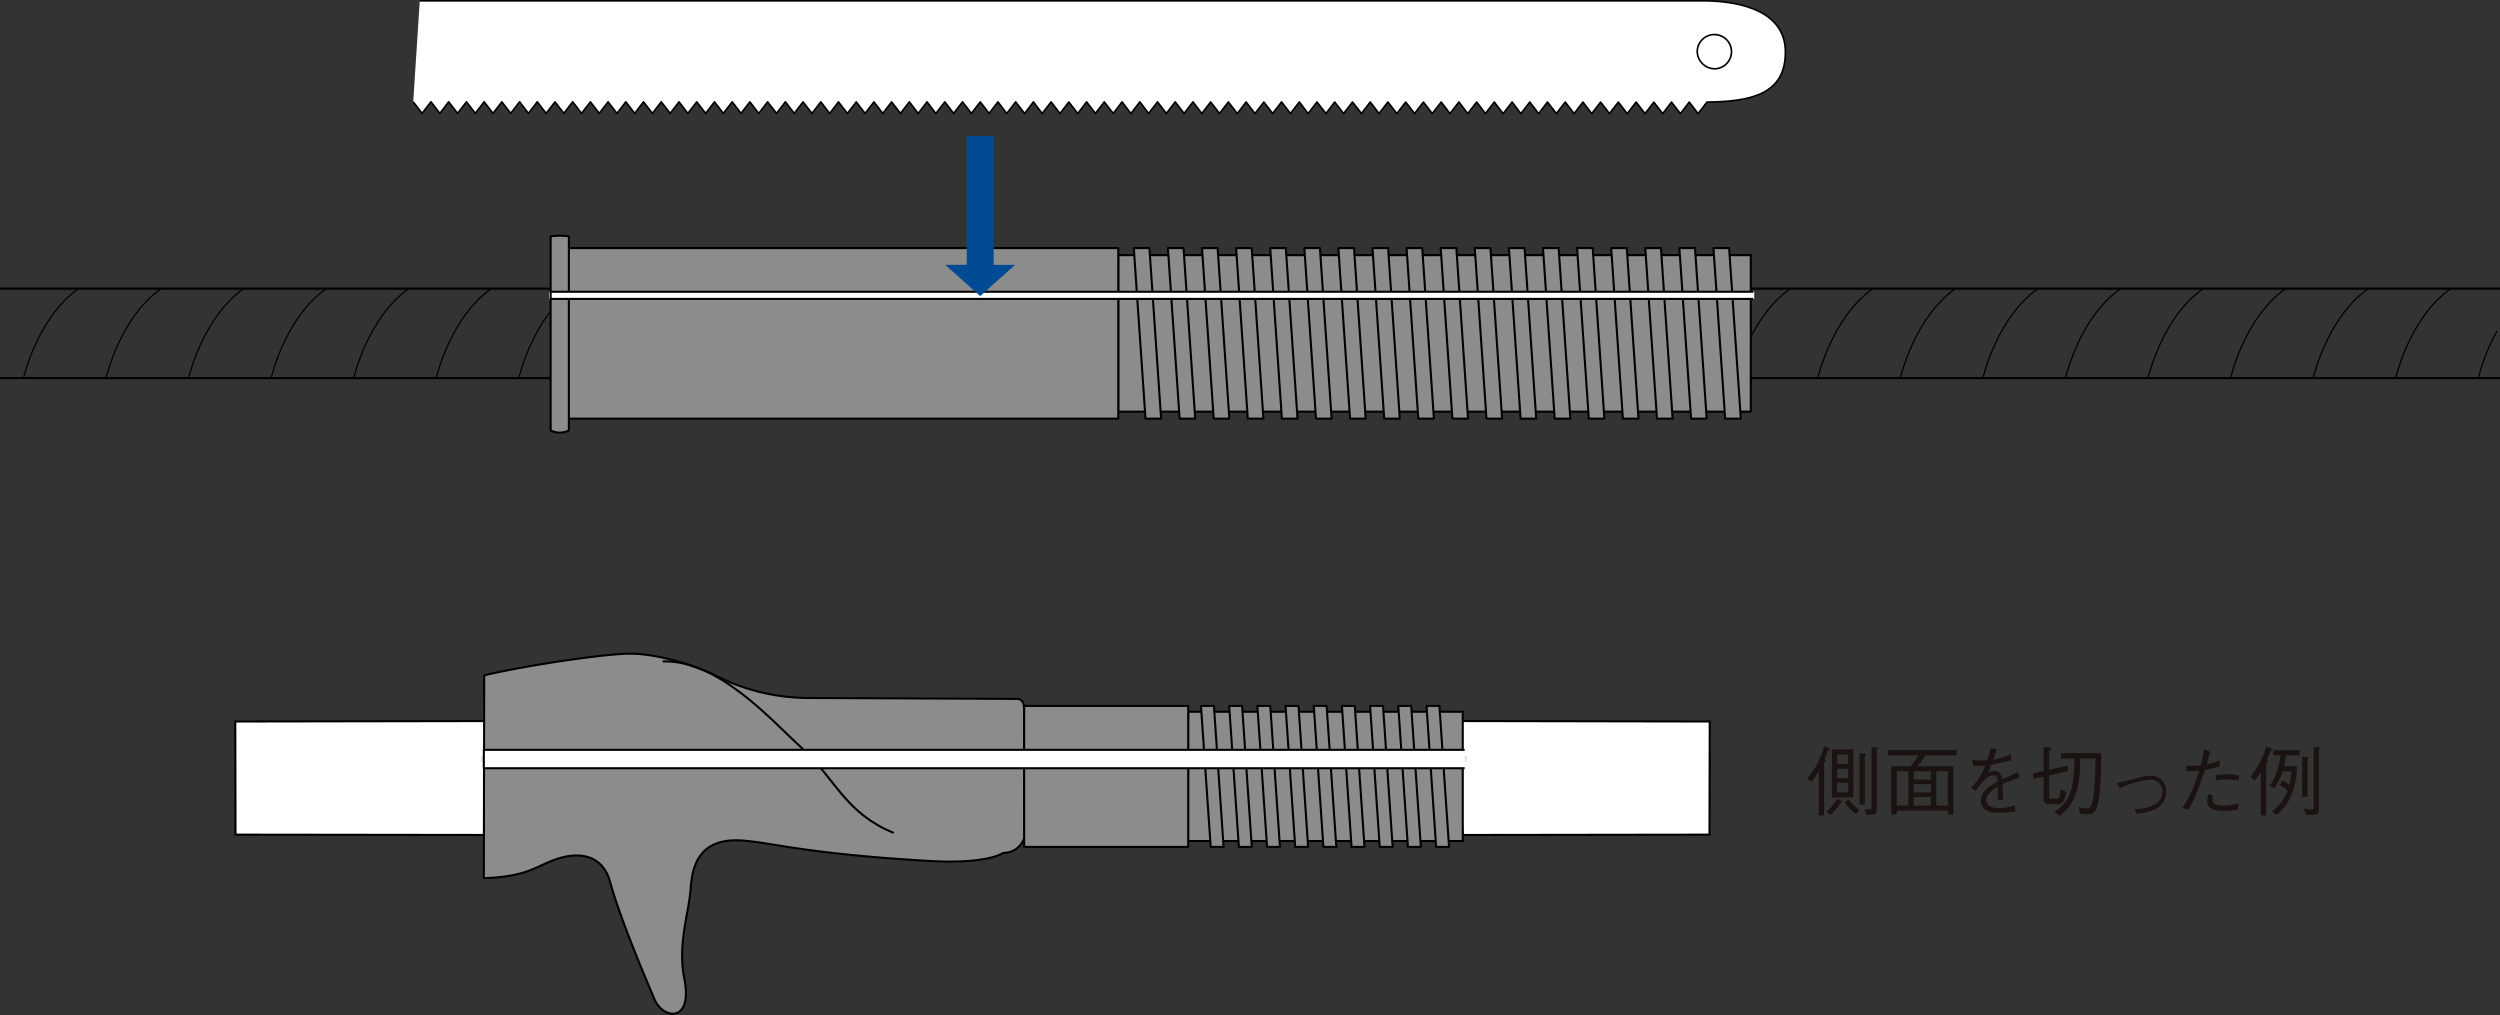
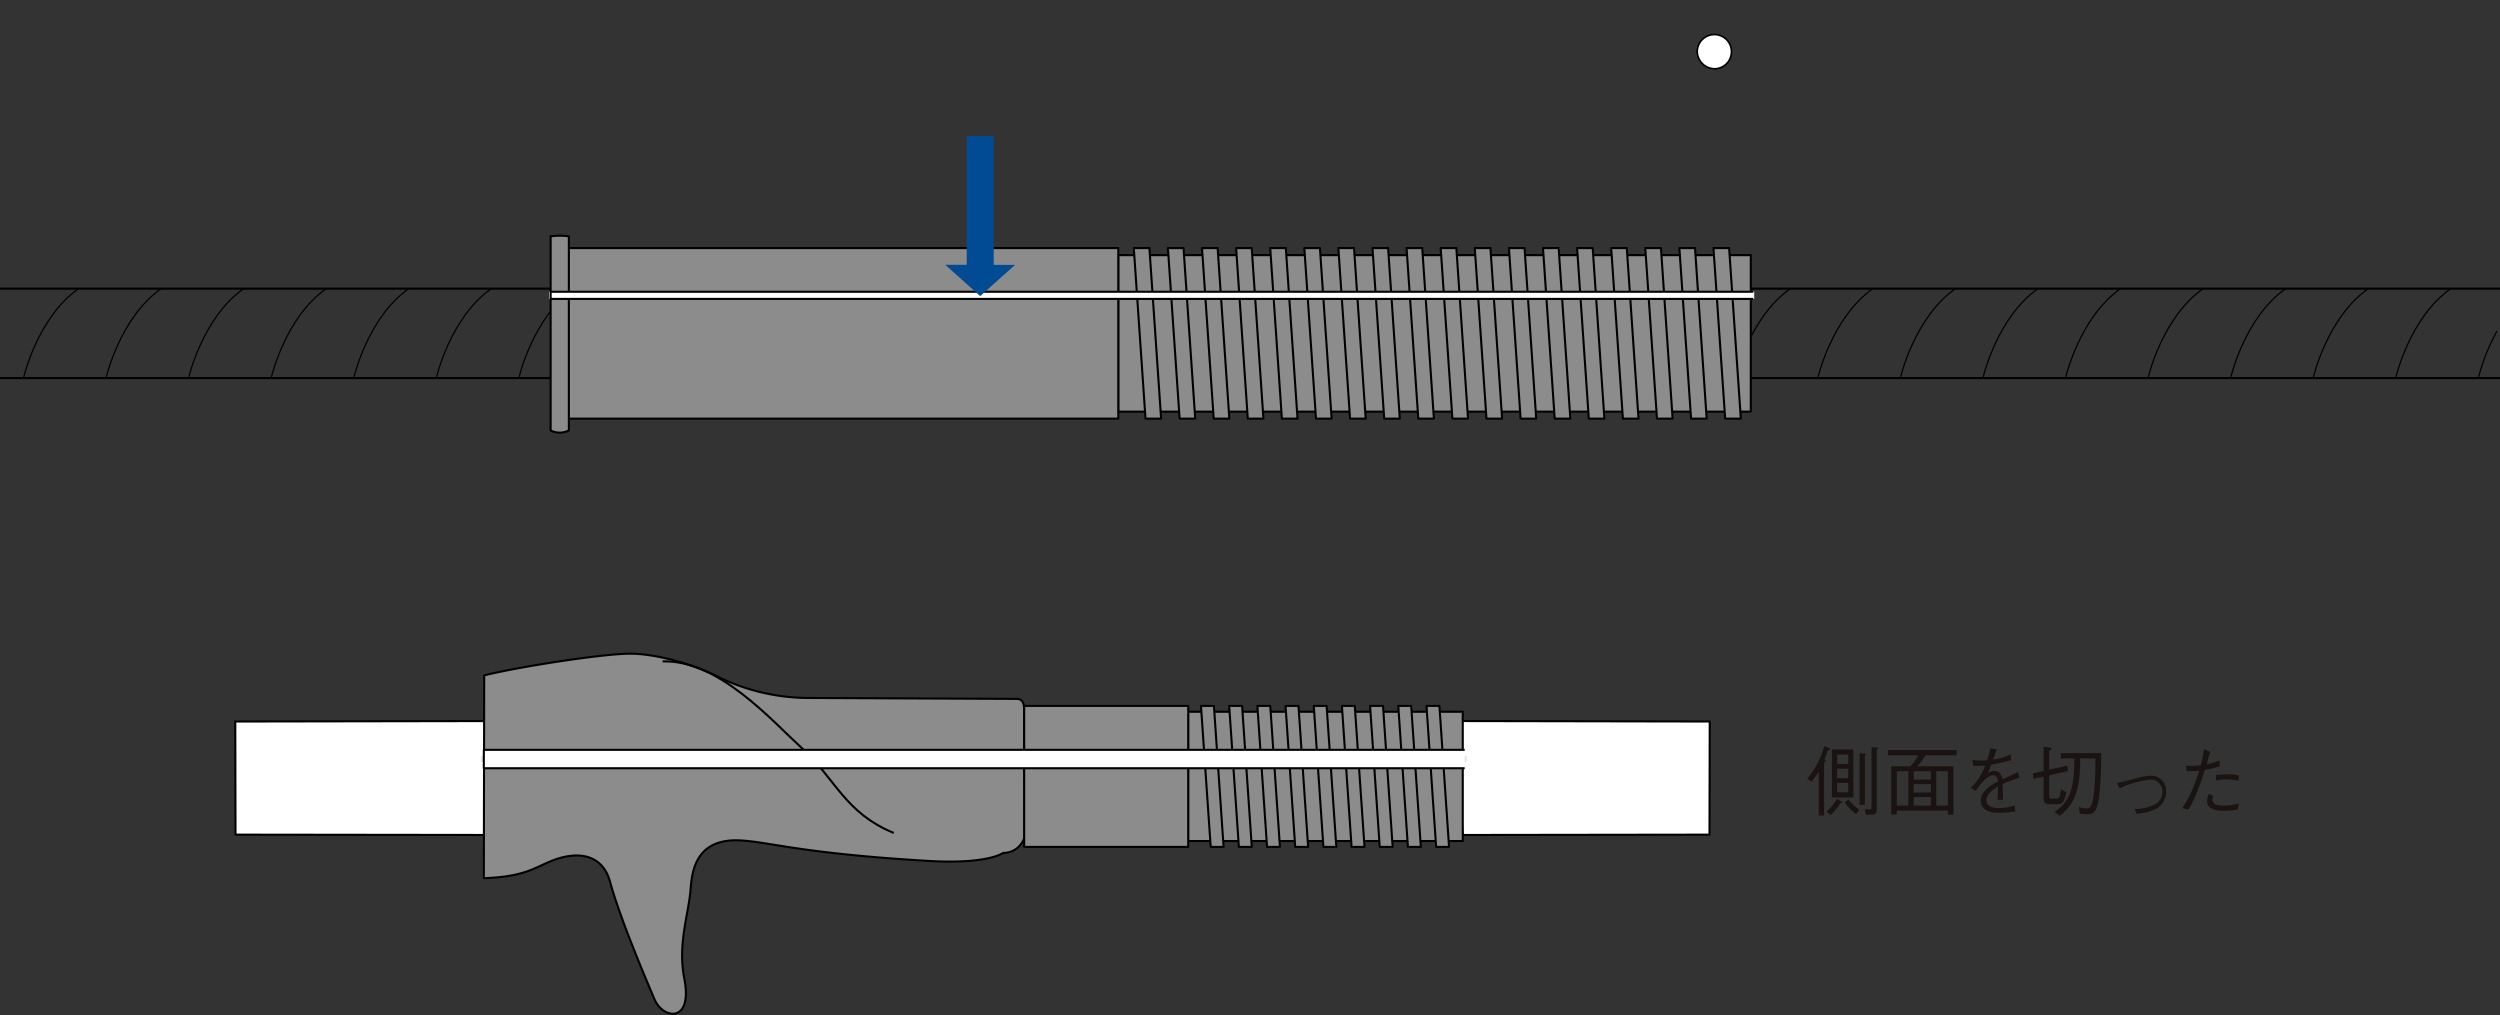
<svg xmlns="http://www.w3.org/2000/svg" width="478.656" height="194.352" viewBox="0 0 478.656 194.352">
  <rect x="0" y="0" width="478.656" height="194.352" fill="#333333" stroke="none" />
  <g id="グループ_8877" data-name="グループ 8877" transform="translate(-49.511 -500.984)">
    <g id="グループ_8869" data-name="グループ 8869" transform="translate(395.543 643.836)">
      <g id="グループ_8868" data-name="グループ 8868">
        <path id="パス_35740" data-name="パス 35740" d="M226.887,573.425a12.533,12.533,0,0,1-.674,1.776c.176.146.249.189.249.277s-.192.263-.309.367v10.1h-1.026v-8.468a11.309,11.309,0,0,1-1.425,2l-.762-.615a16.318,16.318,0,0,0,3.242-6.193l.9.367c.1.044.233.1.233.236S227.166,573.409,226.887,573.425Zm2.332,10.17a8.049,8.049,0,0,1-1.834,2.259l-.792-.617a9.625,9.625,0,0,0,2.025-2.48l.762.439c.044.03.221.12.221.238S229.454,583.579,229.219,583.595Zm-1.568-1.1v-9.188h4.108v9.188Zm3.125-8.218h-2.127v1.82h2.127Zm0,2.7h-2.127v1.834h2.127Zm0,2.716h-2.127v1.836h2.127Zm1.512,5.974a8.61,8.61,0,0,1-2.187-2.219l.69-.6a10.3,10.3,0,0,0,2.1,2.009Zm1.672-11.123V583.9h-1V574l.866.1c.118.014.323.044.323.162A.688.688,0,0,1,233.96,574.541Zm2.275-1.219v11.313c0,.748-.132,1.087-.762,1.131-.192.014-.337.028-1.263.074l-.307-1.071c.367,0,1,0,1.1-.014.235-.03.235-.134.235-.441V572.867l.984.044c.146,0,.323.044.323.162C236.543,573.144,236.514,573.16,236.234,573.321Z" transform="translate(-222.94 -572.661)" fill="#1a1311" />
        <path id="パス_35741" data-name="パス 35741" d="M237.871,574.042a23.079,23.079,0,0,1-1.526,2.1h6.868V585.4h-1.071v-.776h-9.773v.762H231.3v-9.244h3.669a11.614,11.614,0,0,0,1.526-2.1H230.68v-1h13.149v1Zm-3.286,3.051h-2.217v6.574h2.217Zm4.314,0H235.61v1.586H238.9Zm0,2.466H235.61v1.6H238.9Zm0,2.48H235.61v1.628H238.9Zm3.242-4.946h-2.215v6.574h2.215Z" transform="translate(-215.237 -572.28)" fill="#1a1311" />
        <path id="パス_35742" data-name="パス 35742" d="M247.157,584.951a21.415,21.415,0,0,1-3.286.265c-.471,0-3.316,0-3.316-2.275,0-1.907,1.864-2.979,3.272-3.727-.058-.4-.176-1.189-.822-1.189-1.321,0-2.51,1.688-3.42,2.993l-.954-.543a12.22,12.22,0,0,0,2.759-4.314,15.148,15.148,0,0,1-2.261.074l-.219-1.145a11.3,11.3,0,0,0,1.7.118c.557,0,.864-.03,1.159-.044a20.266,20.266,0,0,0,.615-2.29l1.219.192c-.162.515-.323.926-.69,1.951a10.825,10.825,0,0,0,3.36-1l.074,1.115a37.463,37.463,0,0,1-3.815.866,17.574,17.574,0,0,1-.69,1.732,1.782,1.782,0,0,1,1.263-.545c1.247,0,1.466,1.117,1.57,1.616,1.848-.822,2.171-.97,3.007-1.425l.235,1.115c-1.864.662-2.245.792-3.214,1.219.074,1.512.074,1.878.088,3.021h-1.042c0-.13.03-.688.044-1.039.03-.6.03-1,.044-1.528-1.129.706-2.229,1.512-2.229,2.614,0,1.409,1.614,1.526,2.245,1.526a9.329,9.329,0,0,0,3.184-.5Z" transform="translate(-207.324 -572.449)" fill="#1a1311" />
        <path id="パス_35743" data-name="パス 35743" d="M248.021,583.726c-.808,0-1.381-.1-1.381-1.2v-4.094l-1.951.441-.1-1.057,2.053-.439V572.72l1.189.162c.1.014.323.044.323.2,0,.178-.192.281-.441.369v3.669l3.478-.794.074,1.057-3.552.806v3.963c0,.4.074.5.543.5h.866c.515,0,.646-.367.852-1.79l1.028.573c-.455,1.82-.7,2.289-1.718,2.289Zm9.625-9.789a67.9,67.9,0,0,1-.425,8.747c-.469,2.949-1.321,2.949-2.332,2.949a12.609,12.609,0,0,1-1.291-.074l-.221-1.3a4.576,4.576,0,0,0,1.395.279c.822,0,1.1-.3,1.409-2.261a52.581,52.581,0,0,0,.367-7.309h-2.905c-.03,4.845-.5,8.38-3.9,10.978l-1.028-.764c3.316-2.053,3.787-5.311,3.815-10.214h-2.6v-1.027Z" transform="translate(-201.396 -572.602)" fill="#1a1311" />
        <path id="パス_35744" data-name="パス 35744" d="M252.629,576.909a34.111,34.111,0,0,0,3.4-.822,12.167,12.167,0,0,1,3.2-.587,2.906,2.906,0,0,1,2.875,2.993,3.742,3.742,0,0,1-1.716,3.228,8.171,8.171,0,0,1-2.466.852,13.533,13.533,0,0,1-1.439.22l-.455-.91a8.734,8.734,0,0,0,4.066-.952,2.851,2.851,0,0,0,1.291-2.35,2.265,2.265,0,0,0-2.143-2.346,19.358,19.358,0,0,0-6.046,1.672Z" transform="translate(-193.393 -569.836)" fill="#1a1311" />
        <path id="パス_35745" data-name="パス 35745" d="M264.264,573.447c-.19.762-.263,1.012-.644,2.406a12.889,12.889,0,0,0,2.48-.718v1.1a15.244,15.244,0,0,1-2.833.688c-.367,1.145-.82,2.554-1.556,4.358a17.637,17.637,0,0,1-1.612,3.244l-1.189-.293a16.733,16.733,0,0,0,1.834-3.272,36.013,36.013,0,0,0,1.453-3.875,21.45,21.45,0,0,1-2.436.074l-.116-1.072a5.277,5.277,0,0,0,1.042.074,12.688,12.688,0,0,0,1.79-.148,15.431,15.431,0,0,0,.573-3.067Zm.617,8.454a1.847,1.847,0,0,0-.162.806c0,.792.882,1.071,2.157,1.071a10.312,10.312,0,0,0,2.847-.427l-.146,1.145a14.42,14.42,0,0,1-2.745.263c-.792,0-3.138-.116-3.138-1.774a4.582,4.582,0,0,1,.307-1.469Zm.529-3.979c.63-.074,1.716-.162,2.332-.162a8.335,8.335,0,0,1,2.027.236l-.046,1.027a9.892,9.892,0,0,0-2.406-.265,7.086,7.086,0,0,0-1.937.192Z" transform="translate(-187.142 -572.375)" fill="#1a1311" />
-         <path id="パス_35746" data-name="パス 35746" d="M265.458,578.48a15.858,15.858,0,0,0,3.023-5.782l1.042.381c.03.016.176.074.176.178,0,.146-.146.162-.323.176-.469,1.113-.571,1.363-.776,1.79.044.058.19.192.19.293,0,.074-.206.279-.307.4v9.978h-1.027v-8.366a10.438,10.438,0,0,1-1.233,1.718Zm8.907-2a15.228,15.228,0,0,1-1.409,6.309,9.657,9.657,0,0,1-2.508,3.037l-.824-.748a8.254,8.254,0,0,0,2.937-3.931,5.4,5.4,0,0,0-1.484-1.071l.455-.882a6.1,6.1,0,0,1,1.381.882,14.418,14.418,0,0,0,.411-2.6h-1.718a10.484,10.484,0,0,1-1.57,3.212l-.954-.425a9.478,9.478,0,0,0,1.57-3.067,13,13,0,0,0,.545-2.817h-1.381v-.954h5.078v.954h-2.642a15.756,15.756,0,0,1-.367,2.1Zm.984-1.792,1,.06c.044,0,.263.012.263.175,0,.086-.1.162-.219.263v7.147h-1.042Zm2.215-1.907,1.085.072c.074,0,.221.016.221.12,0,.13-.162.233-.309.307V584.5c0,.866-.072,1.291-1.217,1.291h-1.189l-.5-1.217a10.59,10.59,0,0,0,1.482.162c.425,0,.425-.176.425-.425Z" transform="translate(-180.625 -572.624)" fill="#1a1311" />
      </g>
    </g>
    <g id="グループ_8874" data-name="グループ 8874" transform="translate(49.511 501.145)">
      <g id="グループ_8870" data-name="グループ 8870" transform="translate(79.116)">
-         <path id="パス_35747" data-name="パス 35747" d="M89.163,520.477l1.69,2.211,1.708-2.211,1.708,2.211,1.676-2.211,1.714,2.2,1.7-2.2,1.686,2.2,1.7-2.2,1.694,2.211,1.69-2.2,1.7,2.2,1.7-2.211,1.692,2.211,1.69-2.211,1.7,2.211,1.7-2.2,1.686,2.2,1.7-2.211,1.694,2.211,1.7-2.2,1.686,2.2,1.7-2.2,1.688,2.2,1.7-2.2,1.7,2.2,1.69-2.2,1.7,2.2,1.7-2.2,1.708,2.2,1.69-2.2,1.694,2.2,1.7-2.2,1.7,2.2,1.7-2.2,1.686,2.2,1.708-2.2,1.686,2.2,1.694-2.2,1.7,2.211,1.69-2.211,1.716,2.2,1.692-2.2,1.7,2.2,1.676-2.2,1.708,2.211,1.7-2.211,1.69,2.211,1.694-2.2,1.7,2.2,1.7-2.2,1.688,2.2,1.7-2.2,1.69,2.2,1.692-2.2,1.7,2.2,1.694-2.211,1.7,2.211,1.688-2.211,1.682,2.225,1.722-2.219,1.69,2.2,1.7-2.2,1.7,2.2,1.7-2.2,1.686,2.2,1.7-2.2,1.682,2.219,1.708-2.219,1.716,2.219,1.682-2.219,1.682,2.219,1.708-2.219,1.7,2.219,1.694-2.2,1.7,2.2,1.7-2.219,1.69,2.2,1.694-2.2,1.71,2.211,1.69-2.211,1.7,2.225,1.706-2.233,1.686,2.219,1.7-2.211,1.7,2.211,1.69-2.211,1.7,2.211,1.7-2.211,1.69,2.225,1.694-2.211,1.694,2.2,1.7-2.2,1.708,2.217,1.684-2.211,1.7,2.211,1.7-2.2,1.686,2.189,1.7-2.211,1.708,2.211,1.7-2.211,1.68,2.225,1.7-2.211,1.712,2.2,1.68-2.2,1.7,2.211L269,520.513l1.714,2.2,1.684-2.2,1.68,2.211,1.7-2.211,1.708,2.211,1.7-2.2,1.7,2.2,1.69-2.2,1.694,2.2,1.71-2.2,1.69,2.2,1.7-2.211,1.69,2.211,1.714-2.2,1.676,2.2,1.69-2.2,1.7,2.217,1.716-2.217,1.682,2.217,1.708-2.217,1.69,2.217,1.694-2.217,1.7,2.2,1.7-2.2,1.7,2.217,1.694-2.211,1.682,2.211,1.7-2.211,1.692,2.2,1.7-2.2,1.7,2.211,1.708-2.217,1.7,2.217,1.686-2.2,1.7,2.2,1.686-2.211,1.7,2.211,1.7-2.211,1.694,2.211,1.692-2.211c8.057-.1,15.172-1.275,15.018-9.793s-10.68-9.657-16.048-9.593H90.418" transform="translate(-89.163 -501.145)" fill="#fff" stroke="#000" stroke-linejoin="round" stroke-width="0.32" />
        <path id="パス_35748" data-name="パス 35748" d="M215.889,510.928a3.278,3.278,0,1,0-3.51-3.208A3.37,3.37,0,0,0,215.889,510.928Z" transform="translate(33.465 -497.924)" fill="#fff" stroke="#000" stroke-linejoin="round" stroke-width="0.32" />
      </g>
      <g id="グループ_8873" data-name="グループ 8873" transform="translate(0 25.879)">
        <line id="線_15049" data-name="線 15049" x2="478.656" transform="translate(0 29.229)" fill="none" stroke="#000" stroke-linejoin="round" stroke-width="0.4" />
        <g id="グループ_8871" data-name="グループ 8871" transform="translate(4.496 29.23)">
          <path id="パス_35749" data-name="パス 35749" d="M99.3,545.884s2.636-11.564,10.539-17.119" transform="translate(-4.456 -528.765)" fill="none" stroke="#000" stroke-linejoin="round" stroke-width="0.24" />
          <path id="パス_35750" data-name="パス 35750" d="M91.376,545.884S94,534.32,101.911,528.765" transform="translate(-12.341 -528.765)" fill="none" stroke="#000" stroke-linejoin="round" stroke-width="0.24" />
          <path id="パス_35751" data-name="パス 35751" d="M83.454,545.884s2.634-11.564,10.533-17.119" transform="translate(-20.225 -528.765)" fill="none" stroke="#000" stroke-linejoin="round" stroke-width="0.24" />
          <path id="パス_35752" data-name="パス 35752" d="M75.531,545.884s2.634-11.564,10.537-17.119" transform="translate(-28.11 -528.765)" fill="none" stroke="#000" stroke-linejoin="round" stroke-width="0.24" />
          <path id="パス_35753" data-name="パス 35753" d="M67.608,545.884s2.636-11.564,10.537-17.119" transform="translate(-35.996 -528.765)" fill="none" stroke="#000" stroke-linejoin="round" stroke-width="0.24" />
          <path id="パス_35754" data-name="パス 35754" d="M59.685,545.884s2.636-11.564,10.545-17.119" transform="translate(-43.881 -528.765)" fill="none" stroke="#000" stroke-linejoin="round" stroke-width="0.24" />
          <path id="パス_35755" data-name="パス 35755" d="M51.764,545.884S54.4,534.32,62.3,528.765" transform="translate(-51.764 -528.765)" fill="none" stroke="#000" stroke-linejoin="round" stroke-width="0.24" />
        </g>
        <g id="グループ_8872" data-name="グループ 8872" transform="translate(332.229 29.23)">
          <path id="パス_35756" data-name="パス 35756" d="M263.56,545.884s2.626-11.564,10.541-17.119" transform="translate(-168.711 -528.765)" fill="none" stroke="#000" stroke-linejoin="round" stroke-width="0.24" />
          <path id="パス_35757" data-name="パス 35757" d="M255.635,545.884s2.634-11.564,10.541-17.119" transform="translate(-176.598 -528.765)" fill="none" stroke="#000" stroke-linejoin="round" stroke-width="0.24" />
          <path id="パス_35758" data-name="パス 35758" d="M279.4,545.884s2.632-11.564,10.539-17.119" transform="translate(-152.943 -528.765)" fill="none" stroke="#000" stroke-linejoin="round" stroke-width="0.24" />
          <path id="パス_35759" data-name="パス 35759" d="M271.483,545.884s2.634-11.564,10.541-17.119" transform="translate(-160.825 -528.765)" fill="none" stroke="#000" stroke-linejoin="round" stroke-width="0.24" />
          <path id="パス_35760" data-name="パス 35760" d="M287.329,541.831a38.04,38.04,0,0,1,3.579-8.992" transform="translate(-145.055 -524.711)" fill="none" stroke="#000" stroke-linejoin="round" stroke-width="0.24" />
          <path id="パス_35761" data-name="パス 35761" d="M247.716,545.884s2.632-11.564,10.533-17.119" transform="translate(-184.479 -528.765)" fill="none" stroke="#000" stroke-linejoin="round" stroke-width="0.24" />
          <path id="パス_35762" data-name="パス 35762" d="M239.793,545.884s2.63-11.564,10.537-17.119" transform="translate(-192.364 -528.765)" fill="none" stroke="#000" stroke-linejoin="round" stroke-width="0.24" />
          <path id="パス_35763" data-name="パス 35763" d="M231.868,545.884s2.634-11.564,10.541-17.119" transform="translate(-200.252 -528.765)" fill="none" stroke="#000" stroke-linejoin="round" stroke-width="0.24" />
          <path id="パス_35764" data-name="パス 35764" d="M223.947,545.884s2.636-11.564,10.543-17.119" transform="translate(-208.135 -528.765)" fill="none" stroke="#000" stroke-linejoin="round" stroke-width="0.24" />
          <path id="パス_35765" data-name="パス 35765" d="M216.022,545.884s2.636-11.564,10.545-17.119" transform="translate(-216.022 -528.765)" fill="none" stroke="#000" stroke-linejoin="round" stroke-width="0.24" />
        </g>
        <line id="線_15050" data-name="線 15050" x1="478.656" transform="translate(0 46.348)" fill="none" stroke="#000" stroke-linejoin="round" stroke-width="0.4" />
        <rect id="長方形_4397" data-name="長方形 4397" width="121.109" height="29.966" transform="translate(214.103 22.809)" fill="#8c8c8c" stroke="#000" stroke-linejoin="round" stroke-width="0.4" />
        <path id="パス_35766" data-name="パス 35766" d="M104.05,524.869h105.29v32.658H104.05" transform="translate(4.769 -503.413)" fill="#8c8c8c" stroke="#000" stroke-linejoin="round" stroke-width="0.4" />
        <path id="パス_35767" data-name="パス 35767" d="M102.349,523.81a12.159,12.159,0,0,1,3.49,0v37.151a3.789,3.789,0,0,1-3.49,0Z" transform="translate(3.076 -504.594)" fill="#8c8c8c" stroke="#000" stroke-linejoin="round" stroke-width="0.4" />
        <path id="パス_35768" data-name="パス 35768" d="M158.309,524.869H161.3l2.239,32.658h-2.99Z" transform="translate(58.77 -503.413)" fill="#8c8c8c" stroke="#000" stroke-linejoin="round" stroke-width="0.4" />
        <path id="パス_35769" data-name="パス 35769" d="M161.584,524.869h2.99l2.236,32.658h-2.987Z" transform="translate(62.028 -503.413)" fill="#8c8c8c" stroke="#000" stroke-linejoin="round" stroke-width="0.4" />
        <path id="パス_35770" data-name="パス 35770" d="M164.855,524.869h2.994l2.239,32.658h-2.994Z" transform="translate(65.283 -503.413)" fill="#8c8c8c" stroke="#000" stroke-linejoin="round" stroke-width="0.4" />
        <path id="パス_35771" data-name="パス 35771" d="M168.129,524.869h2.987l2.239,32.658h-2.994Z" transform="translate(68.542 -503.413)" fill="#8c8c8c" stroke="#000" stroke-linejoin="round" stroke-width="0.4" />
        <path id="パス_35772" data-name="パス 35772" d="M171.4,524.869h2.99l2.243,32.658h-3Z" transform="translate(71.797 -503.413)" fill="#8c8c8c" stroke="#000" stroke-linejoin="round" stroke-width="0.4" />
        <path id="パス_35773" data-name="パス 35773" d="M174.674,524.869h2.986l2.239,32.658h-2.994Z" transform="translate(75.056 -503.413)" fill="#8c8c8c" stroke="#000" stroke-linejoin="round" stroke-width="0.4" />
        <path id="パス_35774" data-name="パス 35774" d="M177.939,524.869h3l2.232,32.658h-2.991Z" transform="translate(78.306 -503.413)" fill="#8c8c8c" stroke="#000" stroke-linejoin="round" stroke-width="0.4" />
        <path id="パス_35775" data-name="パス 35775" d="M181.214,524.869h2.99l2.239,32.658h-2.987Z" transform="translate(81.565 -503.413)" fill="#8c8c8c" stroke="#000" stroke-linejoin="round" stroke-width="0.4" />
        <path id="パス_35776" data-name="パス 35776" d="M184.485,524.869h3l2.232,32.658h-2.99Z" transform="translate(84.82 -503.413)" fill="#8c8c8c" stroke="#000" stroke-linejoin="round" stroke-width="0.4" />
        <path id="パス_35777" data-name="パス 35777" d="M187.759,524.869h3l2.232,32.658H190Z" transform="translate(88.079 -503.413)" fill="#8c8c8c" stroke="#000" stroke-linejoin="round" stroke-width="0.4" />
        <path id="パス_35778" data-name="パス 35778" d="M191.03,524.869h3l2.232,32.658h-2.994Z" transform="translate(91.334 -503.413)" fill="#8c8c8c" stroke="#000" stroke-linejoin="round" stroke-width="0.4" />
        <path id="パス_35779" data-name="パス 35779" d="M194.308,524.869h2.99l2.232,32.658h-2.99Z" transform="translate(94.596 -503.413)" fill="#8c8c8c" stroke="#000" stroke-linejoin="round" stroke-width="0.4" />
        <path id="パス_35780" data-name="パス 35780" d="M197.575,524.869h3l2.236,32.658h-2.994Z" transform="translate(97.848 -503.413)" fill="#8c8c8c" stroke="#000" stroke-linejoin="round" stroke-width="0.4" />
        <path id="パス_35781" data-name="パス 35781" d="M200.849,524.869h2.986l2.239,32.658h-2.986Z" transform="translate(101.106 -503.413)" fill="#8c8c8c" stroke="#000" stroke-linejoin="round" stroke-width="0.4" />
        <path id="パス_35782" data-name="パス 35782" d="M204.12,524.869h2.99l2.239,32.658h-2.99Z" transform="translate(104.362 -503.413)" fill="#8c8c8c" stroke="#000" stroke-linejoin="round" stroke-width="0.4" />
        <path id="パス_35783" data-name="パス 35783" d="M207.392,524.869h3l2.232,32.658h-2.994Z" transform="translate(107.619 -503.413)" fill="#8c8c8c" stroke="#000" stroke-linejoin="round" stroke-width="0.4" />
        <path id="パス_35784" data-name="パス 35784" d="M210.663,524.869h2.994l2.232,32.658H212.9Z" transform="translate(110.874 -503.413)" fill="#8c8c8c" stroke="#000" stroke-linejoin="round" stroke-width="0.4" />
        <path id="パス_35785" data-name="パス 35785" d="M213.934,524.869h3l2.239,32.658h-3Z" transform="translate(114.129 -503.413)" fill="#8c8c8c" stroke="#000" stroke-linejoin="round" stroke-width="0.4" />
        <rect id="長方形_4398" data-name="長方形 4398" width="230.761" height="1.36" transform="translate(105.114 29.824)" fill="#e6e6e6" />
        <path id="パス_35786" data-name="パス 35786" d="M332.583,530.423H102.349v-1.361H332.583" transform="translate(3.076 -499.239)" fill="#fff" stroke="#000" stroke-linejoin="round" stroke-width="0.4" />
        <path id="パス_35787" data-name="パス 35787" d="M146.9,544.768l6.686-5.987h-4.1V514.115h-5.165v24.666h-4.106Z" transform="translate(40.767 -514.115)" fill="#004b93" />
      </g>
    </g>
    <g id="グループ_8876" data-name="グループ 8876" transform="translate(94.558 626.14)">
      <path id="パス_35788" data-name="パス 35788" d="M189.076,570.254l48.884.092-.046,21.661-47.241.064Z" transform="translate(44.342 -557.36)" fill="#fff" stroke="#000" stroke-width="0.4" />
      <path id="パス_35789" data-name="パス 35789" d="M124.994,570.254l-52.906.092.042,21.661,51.262.064Z" transform="translate(-72.088 -557.36)" fill="#fff" stroke="#000" stroke-width="0.4" />
      <path id="パス_35790" data-name="パス 35790" d="M199.394,574.8c0-1.341-.156-2.352-1.5-2.352l-39.753-.177a39.457,39.457,0,0,1-17.909-4.33c-4.02-2-11.393-4.266-16.756-4.146-5.365.136-20.224,2.388-27.466,4.146l-.07,38.829c8.783-.269,10.335-2.6,14.378-3.8,4.783-1.433,8.564-.044,9.8,4.527,1.864,6.824,6.586,17.983,8.522,22.518,1.608,3.763,7.368,4.6,5.684-4.016-1.313-6.654.866-12.428,1.209-17.169.273-3.707,1.179-9.743,9.577-9.284,5.7.327,11.766,2.5,36.012,3.927,11.4.666,14.246-1.538,14.246-1.538a4.167,4.167,0,0,0,4.086-3.025Z" transform="translate(-48.351 -563.792)" fill="#8c8c8c" stroke="#000" stroke-linejoin="round" stroke-width="0.4" />
      <path id="パス_35791" data-name="パス 35791" d="M157.345,597.383c-9.288-3.8-11.227-10.4-17.434-16.092-6.1-5.593-16.119-17.063-26.812-16.758" transform="translate(-31.273 -563.06)" fill="none" stroke="#000" stroke-linejoin="round" stroke-width="0.4" />
      <g id="グループ_8875" data-name="グループ 8875" transform="translate(47.01 9.996)">
        <rect id="長方形_4399" data-name="長方形 4399" width="52.576" height="24.758" transform="translate(135.43 1.12)" fill="#8c8c8c" stroke="#000" stroke-linejoin="round" stroke-width="0.4" />
        <rect id="長方形_4400" data-name="長方形 4400" width="31.404" height="26.997" transform="translate(104.033)" fill="#8c8c8c" stroke="#000" stroke-linejoin="round" stroke-width="0.4" />
        <path id="パス_35792" data-name="パス 35792" d="M164.757,568.8h2.48l1.849,27h-2.469Z" transform="translate(-26.872 -568.802)" fill="#8c8c8c" stroke="#000" stroke-linejoin="round" stroke-width="0.4" />
        <path id="パス_35793" data-name="パス 35793" d="M167.463,568.8h2.473l1.856,27h-2.476Z" transform="translate(-24.178 -568.802)" fill="#8c8c8c" stroke="#000" stroke-linejoin="round" stroke-width="0.4" />
        <path id="パス_35794" data-name="パス 35794" d="M170.169,568.8h2.466l1.853,27h-2.469Z" transform="translate(-21.485 -568.802)" fill="#8c8c8c" stroke="#000" stroke-linejoin="round" stroke-width="0.4" />
        <path id="パス_35795" data-name="パス 35795" d="M172.872,568.8h2.48l1.842,27h-2.473Z" transform="translate(-18.796 -568.802)" fill="#8c8c8c" stroke="#000" stroke-linejoin="round" stroke-width="0.4" />
        <path id="パス_35796" data-name="パス 35796" d="M175.58,568.8h2.462l1.856,27h-2.476Z" transform="translate(-16.101 -568.802)" fill="#8c8c8c" stroke="#000" stroke-linejoin="round" stroke-width="0.4" />
        <path id="パス_35797" data-name="パス 35797" d="M178.28,568.8h2.466l1.86,27H180.13Z" transform="translate(-13.413 -568.802)" fill="#8c8c8c" stroke="#000" stroke-linejoin="round" stroke-width="0.4" />
        <path id="パス_35798" data-name="パス 35798" d="M180.983,568.8h2.48l1.842,27h-2.473Z" transform="translate(-10.723 -568.802)" fill="#8c8c8c" stroke="#000" stroke-linejoin="round" stroke-width="0.4" />
        <path id="パス_35799" data-name="パス 35799" d="M183.689,568.8h2.473l1.849,27h-2.476Z" transform="translate(-8.03 -568.802)" fill="#8c8c8c" stroke="#000" stroke-linejoin="round" stroke-width="0.4" />
        <path id="パス_35800" data-name="パス 35800" d="M186.4,568.8h2.473l1.846,27h-2.476Z" transform="translate(-5.337 -568.802)" fill="#8c8c8c" stroke="#000" stroke-linejoin="round" stroke-width="0.4" />
        <rect id="長方形_4401" data-name="長方形 4401" width="188.782" height="1.126" transform="translate(0 9.594)" fill="#e6e6e6" />
        <path id="パス_35801" data-name="パス 35801" d="M283.733,576.539H95.939v-3.522H283.733" transform="translate(-95.361 -564.606)" fill="#fff" stroke="#000" stroke-linejoin="round" stroke-width="0.4" />
      </g>
    </g>
  </g>
</svg>